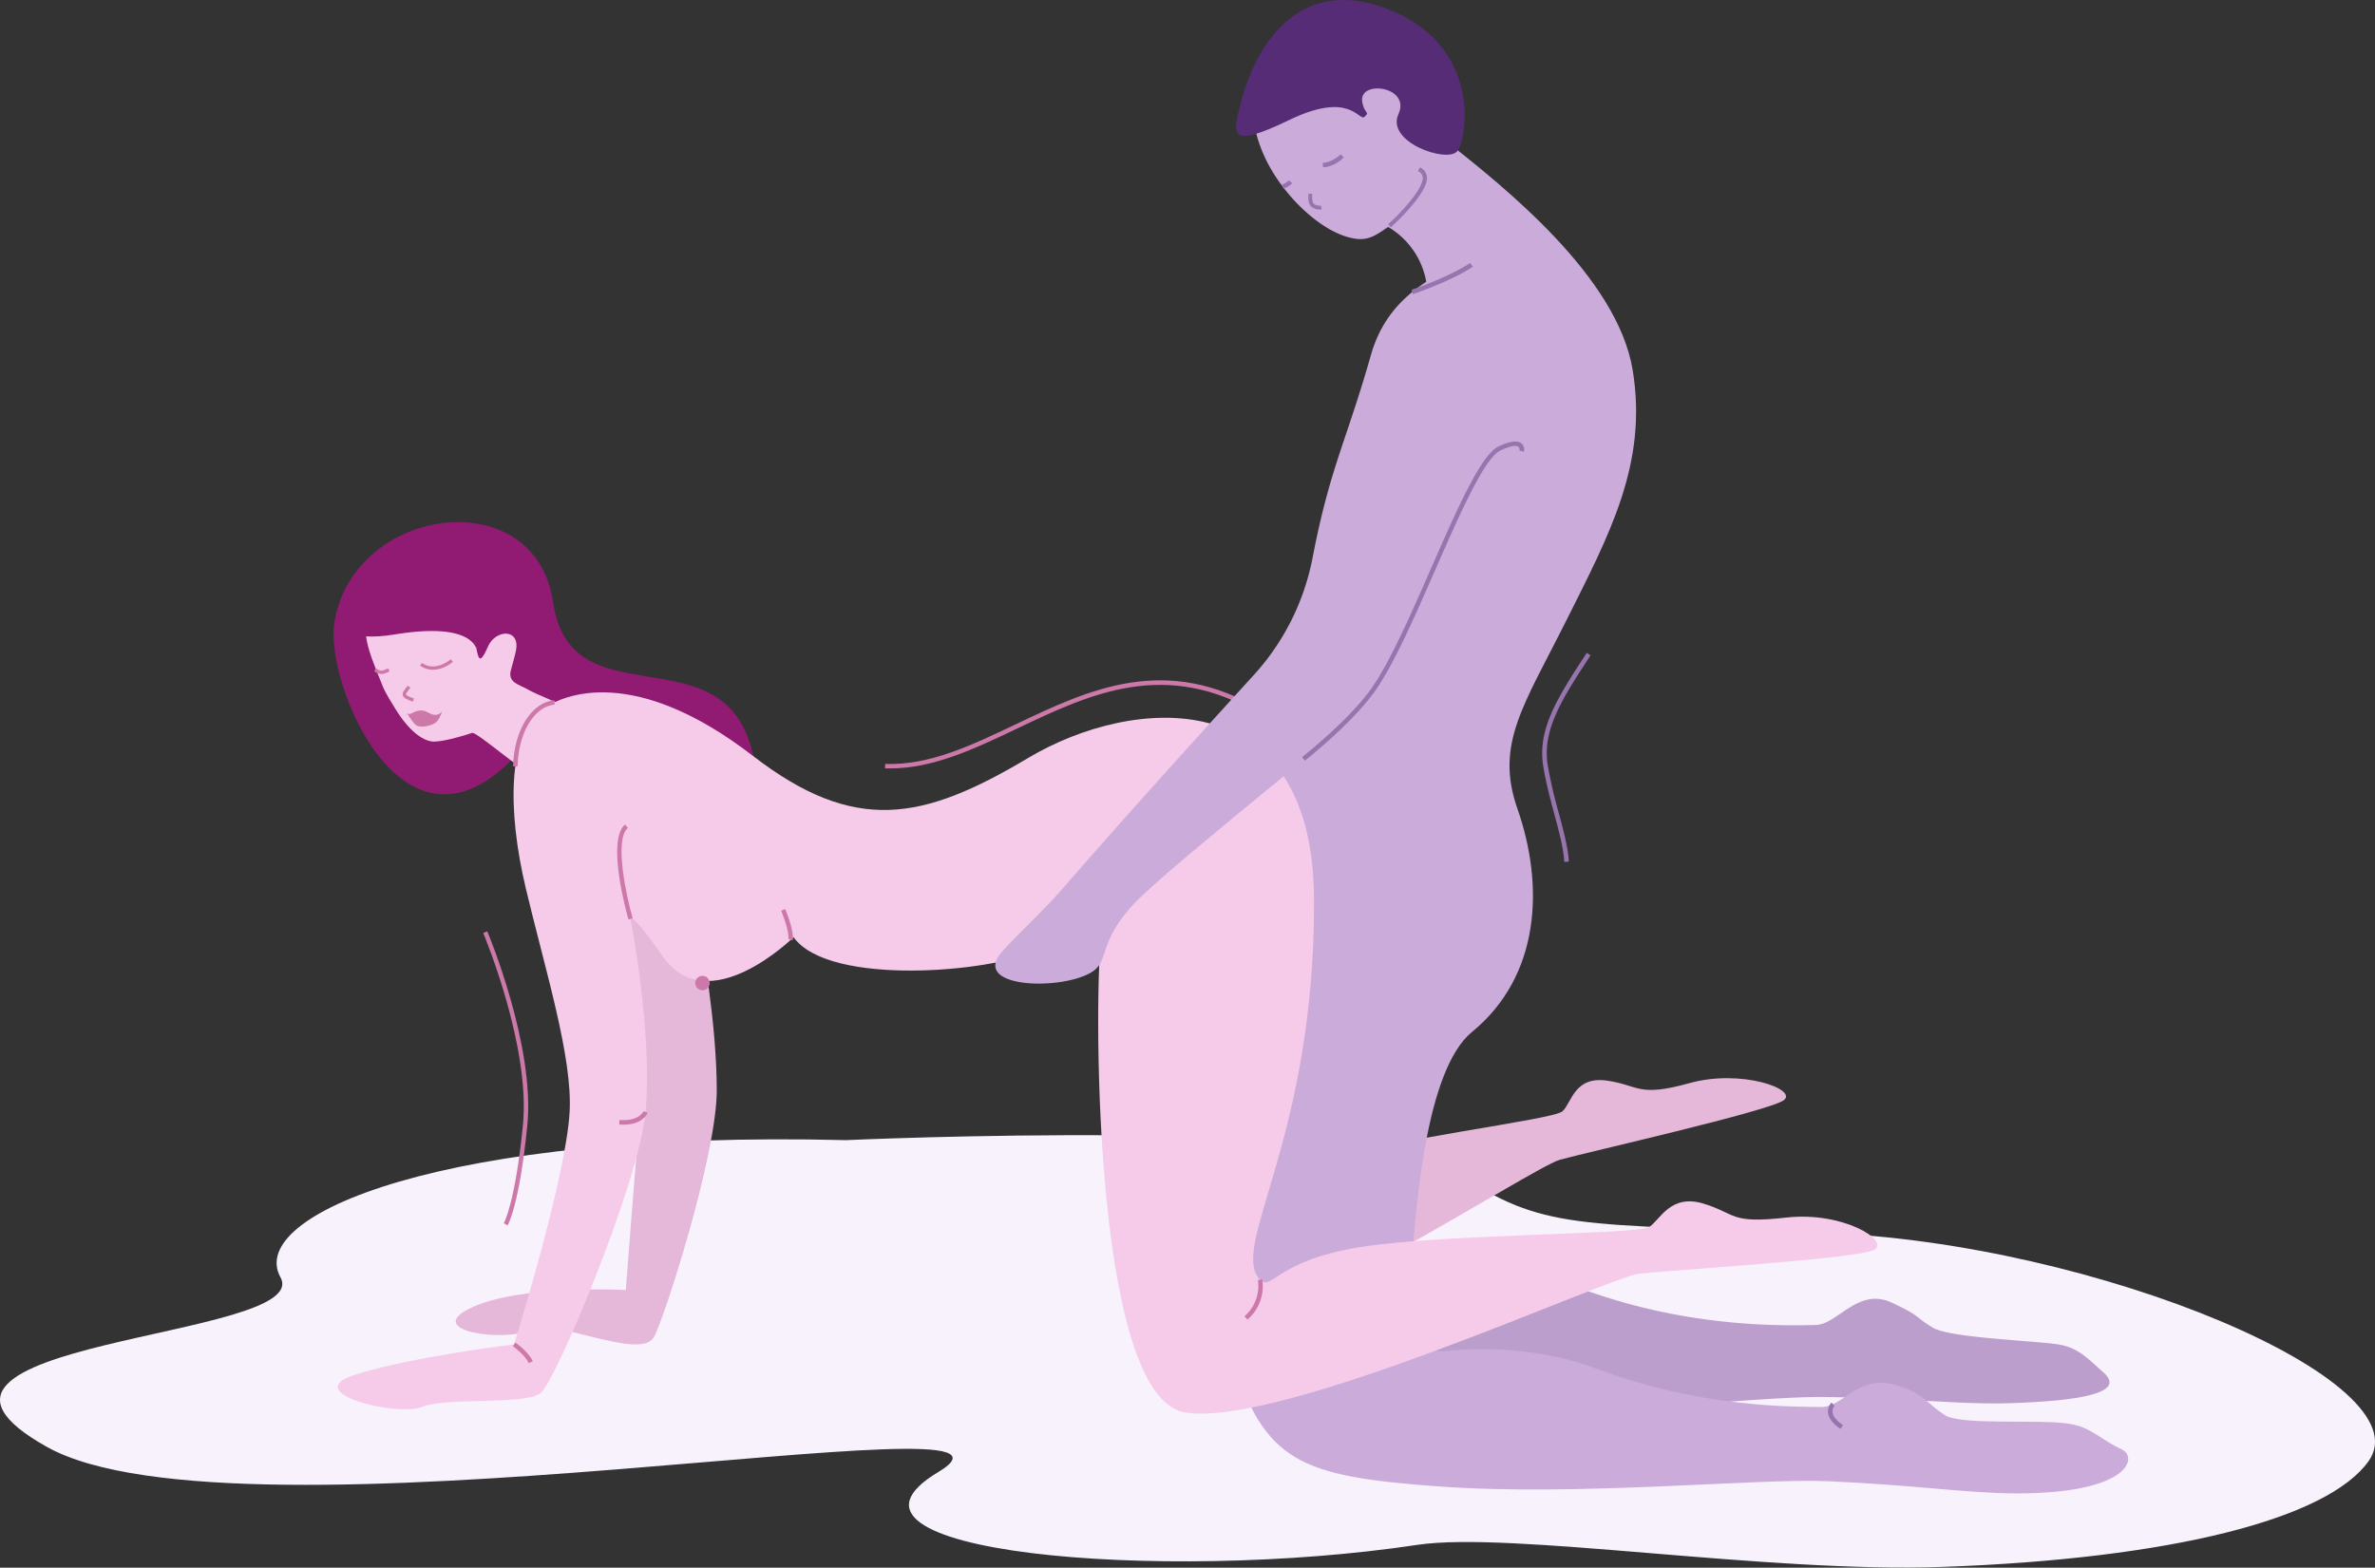
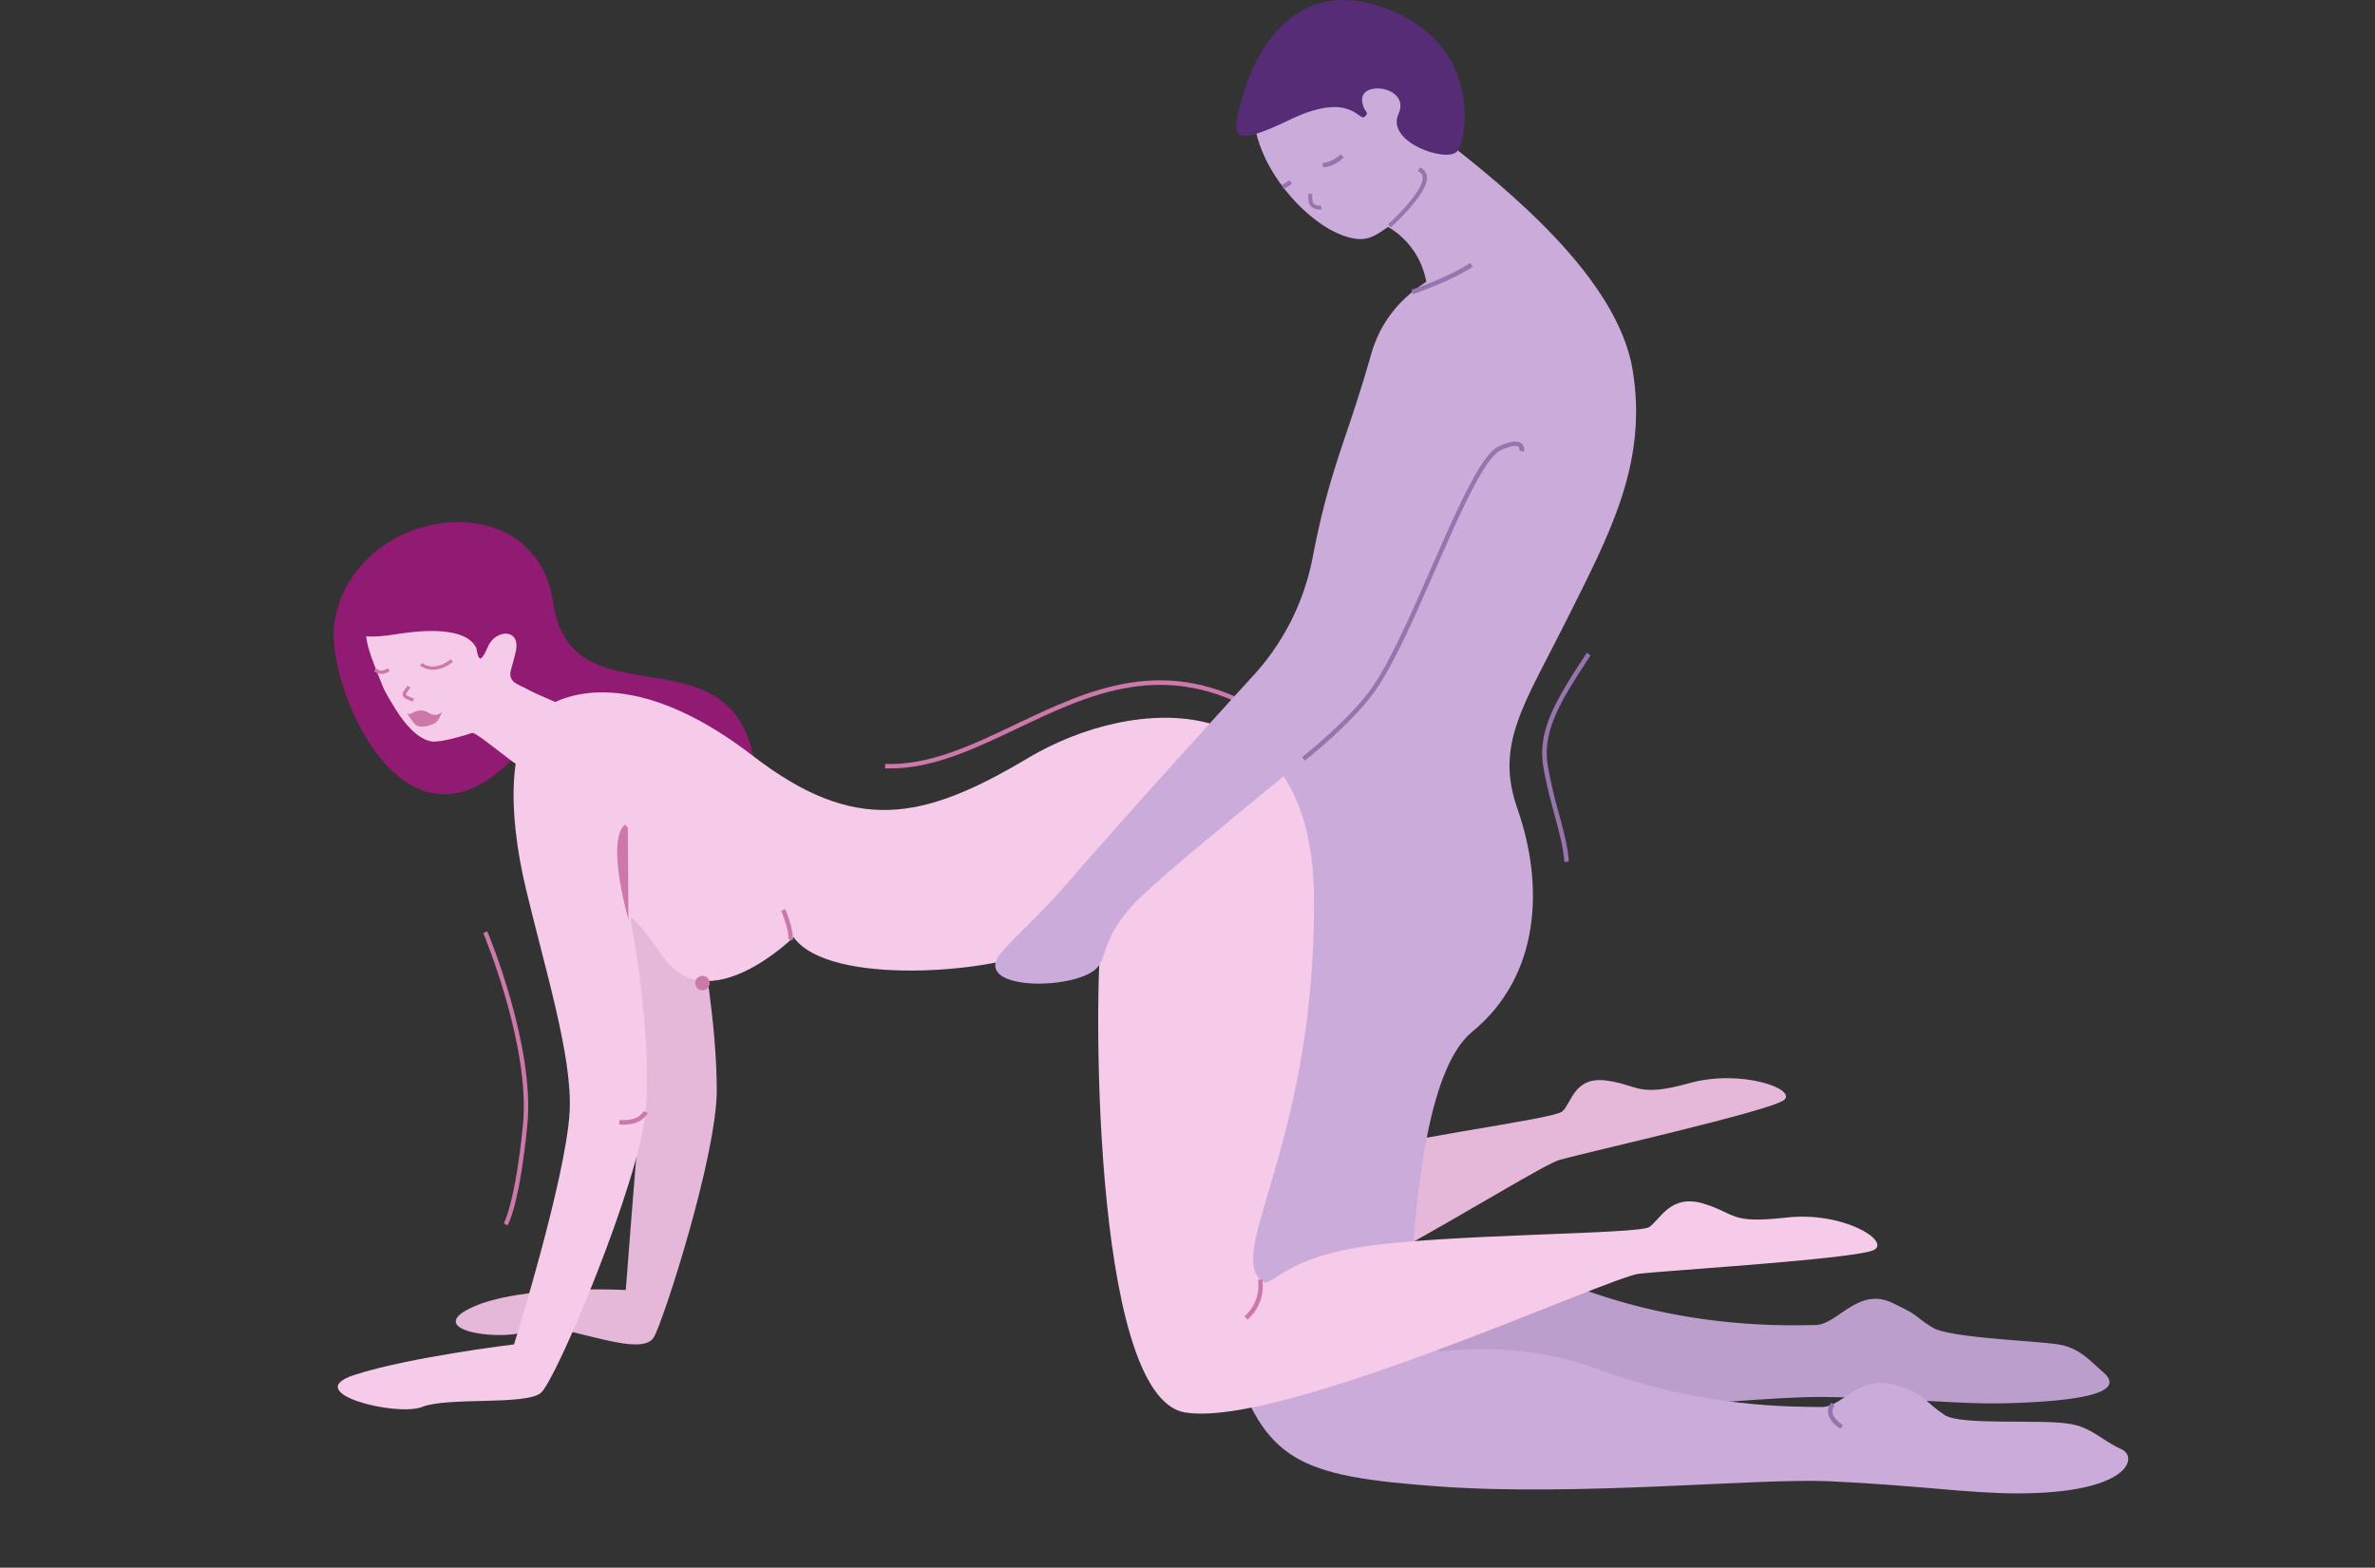
<svg xmlns="http://www.w3.org/2000/svg" id="Слой_1" data-name="Слой 1" viewBox="0 0 1056.09 697.3">
  <rect x="0" y="0" width="1056.09" height="697.3" fill="#333333" stroke="none" />
  <defs>
    <style> .cls-1 { fill: #f8f2fc; } .cls-2 { fill: #cc79a9; } .cls-3 { fill: #911a72; } .cls-4 { fill: #bb9ecc; } .cls-5 { fill: #caabda; } .cls-10, .cls-6 { fill: none; } .cls-7 { fill: #9874af; } .cls-8 { fill: #e5b7d9; } .cls-9 { fill: #f6cbe9; } .cls-10 { stroke: #9874af; stroke-miterlimit: 10; stroke-width: 2.27px; } .cls-11 { fill: #552c75; } </style>
  </defs>
  <title>Positions_1</title>
  <g>
-     <path class="cls-1" d="M799.82,686.34c-178.89-4.48-266.8,33.29-251.48,61s-189,27.76-103.87,75.44,455.92-24.53,396.32,11.23,99.27,49.48,213.1,32.35c41.24-6.2,154.91,12.6,233.46,9.81,101.84-3.61,171.25-21.36,189.52-47.05,25.16-35.38-120.75-97.2-242.72-101.54-111.26-4-124-1.21-162.62-26.53S799.82,686.34,799.82,686.34Z" transform="translate(-423.63 -179.21)" />
    <path class="cls-2" d="M819.48,521c-.77,0-1.54,0-2.31,0l.08-2c19.54.71,38.14-8.15,57.83-17.53C908,485.8,942,469.59,985,495.3L984,497c-42.1-25.17-75.63-9.19-108.06,6.26C856.77,512.36,838.64,521,819.48,521Z" transform="translate(-423.63 -179.21)" />
    <path class="cls-3" d="M572.32,456c8.61-52.19,89.49-62.74,97.27-8.9,7.69,53.18,74.12,13.16,88.2,65,23,84.69-54.46-51.94-104.12,2.43C603.34,569.64,567.88,483,572.32,456Z" transform="translate(-423.63 -179.21)" />
    <path class="cls-4" d="M1043.87,727.63a20.83,20.83,0,0,0,23.39,21.22c16.93-2.17,41.08-2.6,65.87,5.81,45.8,15.54,85.78,14.1,97.76,13.91,9.91-.15,18.89-17,34-9.93,13.25,6.2,9.53,5.82,18.16,11.09,7.26,4.42,41.76,5.62,54.87,7.33,9.7,1.26,13.95,6.36,20.92,12.47,6,5.28,6.58,12.35-42,13.82-21.51.65-43-2.2-81.6-2.76-31.09-.46-108.83,9.55-169.33,7s-75.42-8.37-91.4-53.75" transform="translate(-423.63 -179.21)" />
    <path class="cls-5" d="M1039.55,279.48s18.29,8.08,19,31.55,48.89-30.77,48.89-30.77l-40.89-38.49Z" transform="translate(-423.63 -179.21)" />
    <path class="cls-5" d="M1044.69,277.88c-7.16,3.84-10.58,8.65-18.43,7.5-10.5-1.55-22.23-10.63-30.85-21.36-.43-.55-.86-1.09-1.28-1.65l-.27-.35-.58-.78a72.5,72.5,0,0,1-5.51-8.67c-12.52-23.33-8.42-48.43,11.59-59.17s46.39-.53,58.92,22.81S1064.7,267.15,1044.69,277.88Z" transform="translate(-423.63 -179.21)" />
    <path class="cls-6" d="M994.13,262.37l-.86-1.14" transform="translate(-423.63 -179.21)" />
    <path class="cls-7" d="M1042.08,280.32c.61-.49,16.87-15.25,16.05-22.52a5.18,5.18,0,0,0-3.13-4.15l-.84,1.67a3.36,3.36,0,0,1,2.11,2.69c.59,5.2-11.47,17.66-15.37,20.87Z" transform="translate(-423.63 -179.21)" />
    <path class="cls-8" d="M667.46,511.74c-12,12.39-4.79,46.65,7.61,79s34,79.45,32.93,87.68S701.9,753,701.9,753s-47.18-2.51-69,8,16.36,15.3,26.39,9.65,48.82,13.9,55.06,3.4c4.27-7.18,28-80.75,28-109.85,0-30.51-6.94-67-6.94-67" transform="translate(-423.63 -179.21)" />
    <path class="cls-9" d="M679,495.14c-.33.62-14.93,2.14-18.25,7.25-3.78,5.83,1.61,15.45-1.71,19.92-1.34,1.8-23.49-17.8-25.48-17.11-4.21,1.45-12.73,3.87-17,3.87-3.21,0-9.73-2.51-17.23-14.73-1.52-2.48-4.41-7-5.56-10-3.28-8.46-12.65-28.48-3.61-28.77,26.4-.83,25.85.12,30.85-.28,10.55-.84,9.61-4,13.06,6.18,0,0,0,.11.06.15,2.13,6.53,1.46,16.83,6.5,5.14,3.31-7.66,14.51-8.22,12.4,2-.56,2.7-1.4,5.42-2.25,8.65-1.45,5.54,4,6.36,7.22,8.28C661.74,488,677,494,679,495.14Z" transform="translate(-423.63 -179.21)" />
    <path class="cls-8" d="M944.53,777.05c40.64.37,160.32-78.57,172.79-82s93.25-21.68,99.53-26.49-18.89-14-42-7.57-22.28.9-36.7-1.13-15.61,9.72-19.68,13.62-79,12.46-112.67,23.63-35.73,32.11-41.46,28" transform="translate(-423.63 -179.21)" />
    <path class="cls-5" d="M992,516.75s2.72,30.47-1,44.33c-15,56.79-38.88,161.71-20,221.19,15,47.12,30.11,53.55,92.18,58.09s141.81-3.74,173.73-2.3c39.66,1.8,61.62,5.4,83.73,5.41,49.95,0,53.9-16.18,46.41-19.6-9.15-4.18-13.28-9.76-23.2-11.36-13.42-2.18-48.15.87-55.46-3.9-8.71-5.67-8-8.54-19.69-12.7-18.73-6.66-25,9.29-35.19,9.13-12.31-.18-53,.51-99.57-16.9-25.19-9.43-50-9.74-67.48-8-13,1.26-16.57-13-15.84-26.07,2.06-37.15,6.94-99,27.57-115.86,30.39-24.91,32.19-65,20.18-99.31-10.08-28.77,2.92-46,21.84-83.87s36.24-69.53,29.43-111.16-57.34-81.61-83.07-102l3.45,37.57-5.28,37.34" transform="translate(-423.63 -179.21)" />
    <path class="cls-9" d="M704,587.94s0-3.8,14.34,16.66c20.22,28.92,58.17-8.52,58.17-8.52,15.9,22.14,88.57,15.33,106.73,6.25s30.09-5.11,30.09-5.11c-2.84,13.62-5.3,203,37.17,210.22s188.37-60.17,202-61.69,97.07-6.62,104.45-10.59-13.72-17.22-39-14.38-22-1.63-36.71-6.17-19.3,7-24.22,10.37-92,3-129,9-38.79,19.68-44.09,14.38c-14.07-14.08,24.79-63.2,24-169.91-.68-95.73-80.23-90.07-127.16-62.07s-77.16,33.89-122.48-1.06c-52-40.07-84.08-28-94.18-20-14.38,11.35-15.12,43.53-6.61,79.29s20.81,75,19.42,99.23c-1.7,29.78-24.72,103.35-24.72,103.35s-46.55,5.64-71,13.59S600,809.52,611.36,805s46-.57,52.79-6.25,43.71-93.66,46.54-124.88C713.94,638.14,704,587.94,704,587.94Z" transform="translate(-423.63 -179.21)" />
    <path class="cls-5" d="M1079.65,293.24c-17,7.95-38.75,16.88-46.41,43.86-11,38.76-18.09,49.63-25.94,90.15,0,.24-.09.48-.14.72a107.55,107.55,0,0,1-26.09,51.58c-20.9,22.92-58.81,64.72-83.74,93.59-11.18,12.94-26.28,26.34-29.55,31.22-9.45,14.13,26.58,15.33,40.52,7.7,9.08-5,2.93-12,18.3-29.49,14.29-16.27,107.85-88.85,110.87-95.67s41.62-105.11,56-110.4,8.32,6.05,8.32,6.05" transform="translate(-423.63 -179.21)" />
    <path class="cls-3" d="M635.61,468.53s-.73-13-36.35-7.14c-43.34,7.14-20.72-28-9.08-31.52C629.69,418,633.1,451,633.1,451Z" transform="translate(-423.63 -179.21)" />
    <path class="cls-7" d="M1010.41,272.39a6.15,6.15,0,0,1-3.3-.95c-2.2-1.38-1.69-5.65-1.62-6.13l1.69.23c-.16,1.18-.17,3.83.84,4.46a4.48,4.48,0,0,0,3,.65l.34,1.66A4.37,4.37,0,0,1,1010.41,272.39Z" transform="translate(-423.63 -179.21)" />
    <path class="cls-2" d="M616.27,477.1a9.33,9.33,0,0,1-5.9-1.9l1-1.12c.21.18,5.08,4.3,12.76-1.66l.92,1.19C621.63,476.26,618.64,477.08,616.27,477.1Z" transform="translate(-423.63 -179.21)" />
    <path class="cls-2" d="M593.3,479a5.75,5.75,0,0,1-3.29-1.29l.86-1.23c2,1.43,2.68,1.16,4.58.34l.82-.35.57,1.39-.79.34A7.23,7.23,0,0,1,593.3,479Z" transform="translate(-423.63 -179.21)" />
    <path class="cls-2" d="M607.24,491.31c-3-1-4.2-1.76-4.51-2.82s.46-2.08,1.53-3.42l.68-.86,1.19.91c-.24.32-.48.61-.69.88-.71.88-1.37,1.71-1.26,2.07s.78.88,3.54,1.82Z" transform="translate(-423.63 -179.21)" />
    <path class="cls-2" d="M604.7,496.5c1.92,1.06,2.52-1.31,6.53-1.26,2.86,0,5.35,4,9,.53,0,0-1.33,3.73-2.8,4.8-2.24,1.64-7.3,2.65-9.14.93a31.22,31.22,0,0,1-3.61-5" transform="translate(-423.63 -179.21)" />
    <circle class="cls-2" cx="312.37" cy="437.26" r="3.22" />
    <path class="cls-2" d="M776.09,597.47l-1.88-.56s.64-2.92-3.21-12.63l1.82-.72C777,594,776.19,597.15,776.09,597.47Z" transform="translate(-423.63 -179.21)" />
    <path class="cls-2" d="M978.34,766.16,977,764.71a17.93,17.93,0,0,0,6-16.1l1.91-.42A19.64,19.64,0,0,1,978.34,766.16Z" transform="translate(-423.63 -179.21)" />
-     <path class="cls-2" d="M653.78,520.08l-2,0c.34-15.93,8.21-28.57,18.32-29.38l.15,1.95C661.2,493.35,654.1,505.16,653.78,520.08Z" transform="translate(-423.63 -179.21)" />
-     <path class="cls-2" d="M703.08,588.21c-.41-1.43-10-35-1.54-42.26l1.28,1.49c-6.22,5.32-.56,30.84,2.14,40.23Z" transform="translate(-423.63 -179.21)" />
+     <path class="cls-2" d="M703.08,588.21c-.41-1.43-10-35-1.54-42.26l1.28,1.49Z" transform="translate(-423.63 -179.21)" />
    <path class="cls-2" d="M700.87,679.45c-.61,0-1.25,0-1.92-.08l.15-2c8.87.68,10.66-3.86,10.68-3.91l1.83.68C711.53,674.42,709.56,679.45,700.87,679.45Z" transform="translate(-423.63 -179.21)" />
-     <path class="cls-2" d="M658.7,785.5c-1.57-3.68-7-7.46-7-7.5l1.12-1.61c.24.17,5.92,4.15,7.72,8.33Z" transform="translate(-423.63 -179.21)" />
    <path class="cls-2" d="M649.32,724.29l-1.67-1c.05-.08,5.05-8.75,8.51-43.65,3.48-35.11-17.45-84.93-17.66-85.43l1.8-.77c.22.51,21.34,50.79,17.81,86.39S649.53,723.94,649.32,724.29Z" transform="translate(-423.63 -179.21)" />
    <path class="cls-7" d="M1051.94,310.05l-.67-1.91c18.11-6.31,26-11.88,26.1-11.94l1.17,1.64C1078.21,298.07,1070.36,303.62,1051.94,310.05Z" transform="translate(-423.63 -179.21)" />
    <path class="cls-7" d="M1003.87,517.54l-1.24-1.58c.21-.17,21-16.51,31-30.79,8.18-11.7,17.47-32.89,26.45-53.38,11.35-25.88,22.07-50.33,29.9-54,5.06-2.37,8.38-2.81,10.18-1.36a3.78,3.78,0,0,1,1.12,3.69l-2-.45,1,.22-1-.22s.23-1.15-.43-1.68-2.32-1.06-8.06,1.62c-7.14,3.34-18.2,28.58-28.91,53-9,20.58-18.35,41.86-26.64,53.72C1025.09,500.86,1004.08,517.38,1003.87,517.54Z" transform="translate(-423.63 -179.21)" />
    <path class="cls-10" d="M1050.65,644.47" transform="translate(-423.63 -179.21)" />
-     <path class="cls-10" d="M1071.53,638.16" transform="translate(-423.63 -179.21)" />
    <path class="cls-7" d="M1242.06,814.77c-3.47-2.31-5.34-4.76-5.57-7.29a5.73,5.73,0,0,1,1.54-4.41l1.4,1.45-.7-.73.7.72a3.71,3.71,0,0,0-.93,2.82c.18,1.86,1.8,3.85,4.68,5.77Z" transform="translate(-423.63 -179.21)" />
    <path class="cls-11" d="M1029.35,224.37c-1.44-9.77,21.78-6.79,16.12,5.63s21.59,21.86,26.14,16.49,11.33-47.75-32.06-63.66-59.56,24.8-63.74,40.53-6.41,22.51,21.09,9.23,30.95.92,33.52-1.45S1030.17,229.9,1029.35,224.37Z" transform="translate(-423.63 -179.21)" />
    <path class="cls-7" d="M1011.92,253.64l-.07-2c4.35-.14,7.87-3.74,7.91-3.78l1.41,1.36C1021,249.43,1017.08,253.47,1011.92,253.64Z" transform="translate(-423.63 -179.21)" />
    <path class="cls-7" d="M994.27,263.15l-.53-1.89a6.94,6.94,0,0,0,3-1.85l1.49,1.27A8.68,8.68,0,0,1,994.27,263.15Z" transform="translate(-423.63 -179.21)" />
    <path class="cls-7" d="M1119.23,562.59c-.36-6.06-2.33-13.44-4.43-21.26-1.82-6.8-3.7-13.84-4.9-21.15-2.66-16.21,5.61-29.78,19.32-50.57l1.68,1.11c-13.44,20.38-21.55,33.66-19,49.14a214.94,214.94,0,0,0,4.86,20.95c2.12,7.92,4.12,15.4,4.49,21.66Z" transform="translate(-423.63 -179.21)" />
  </g>
</svg>